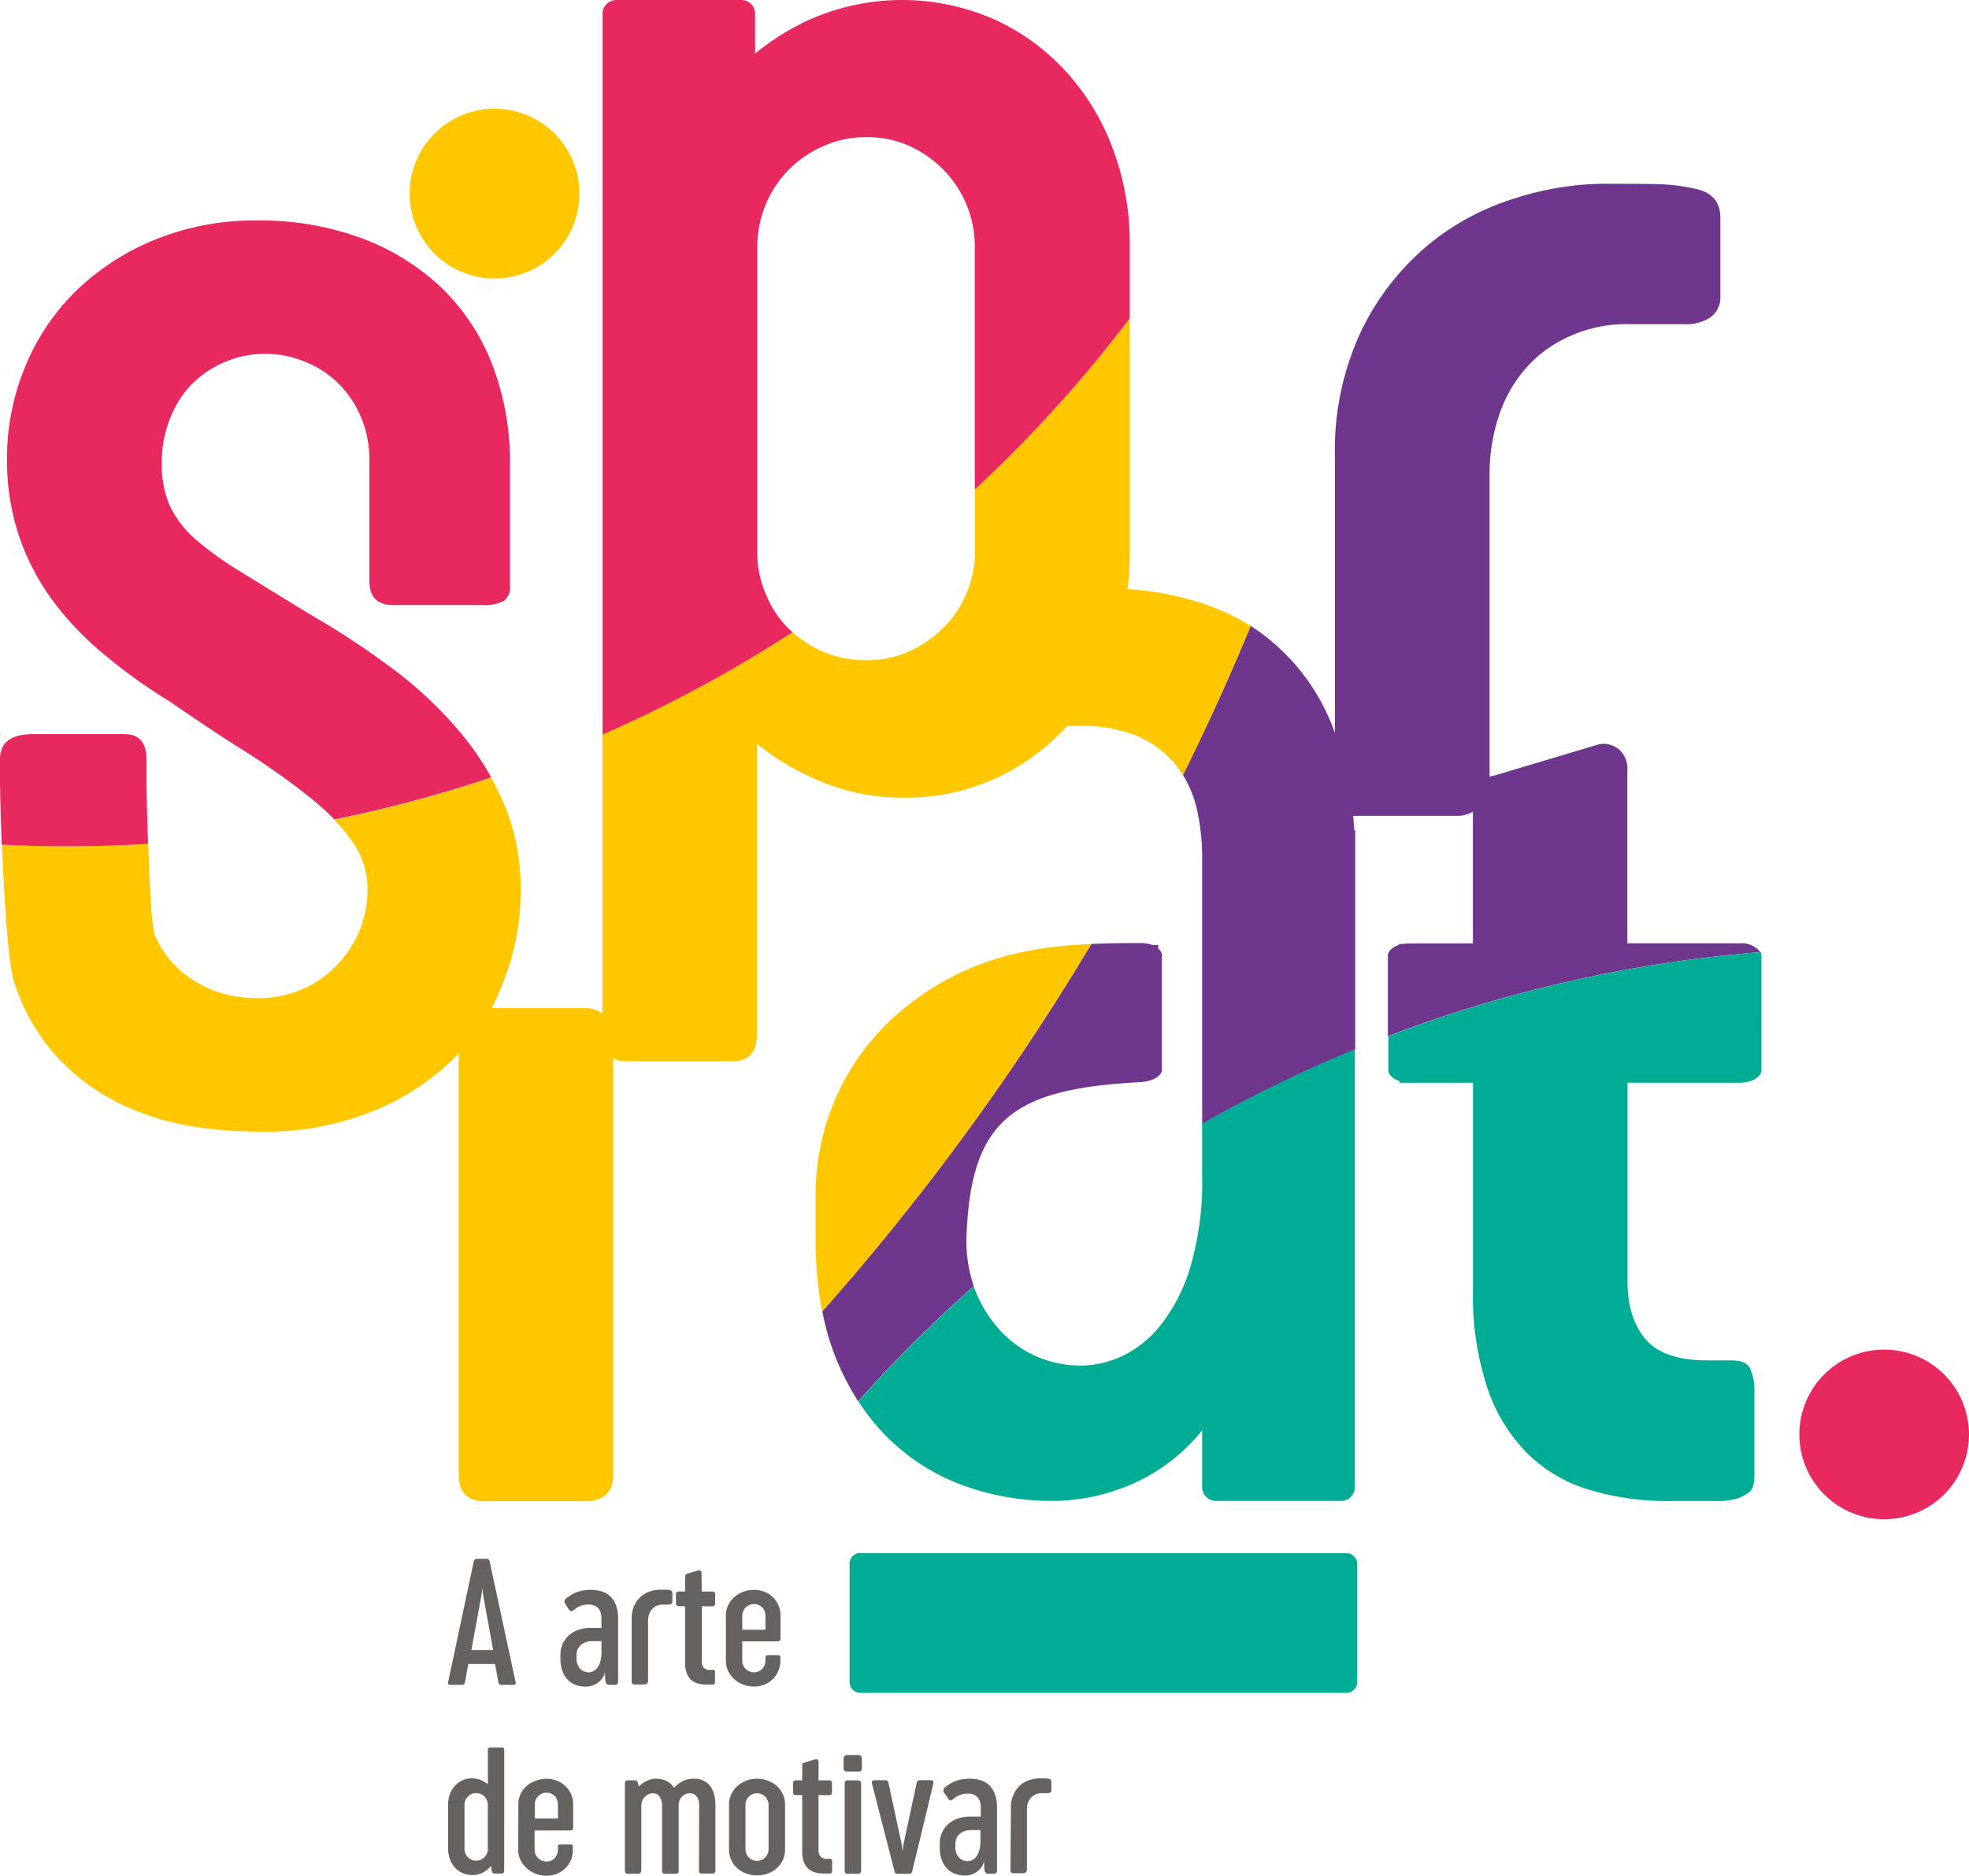
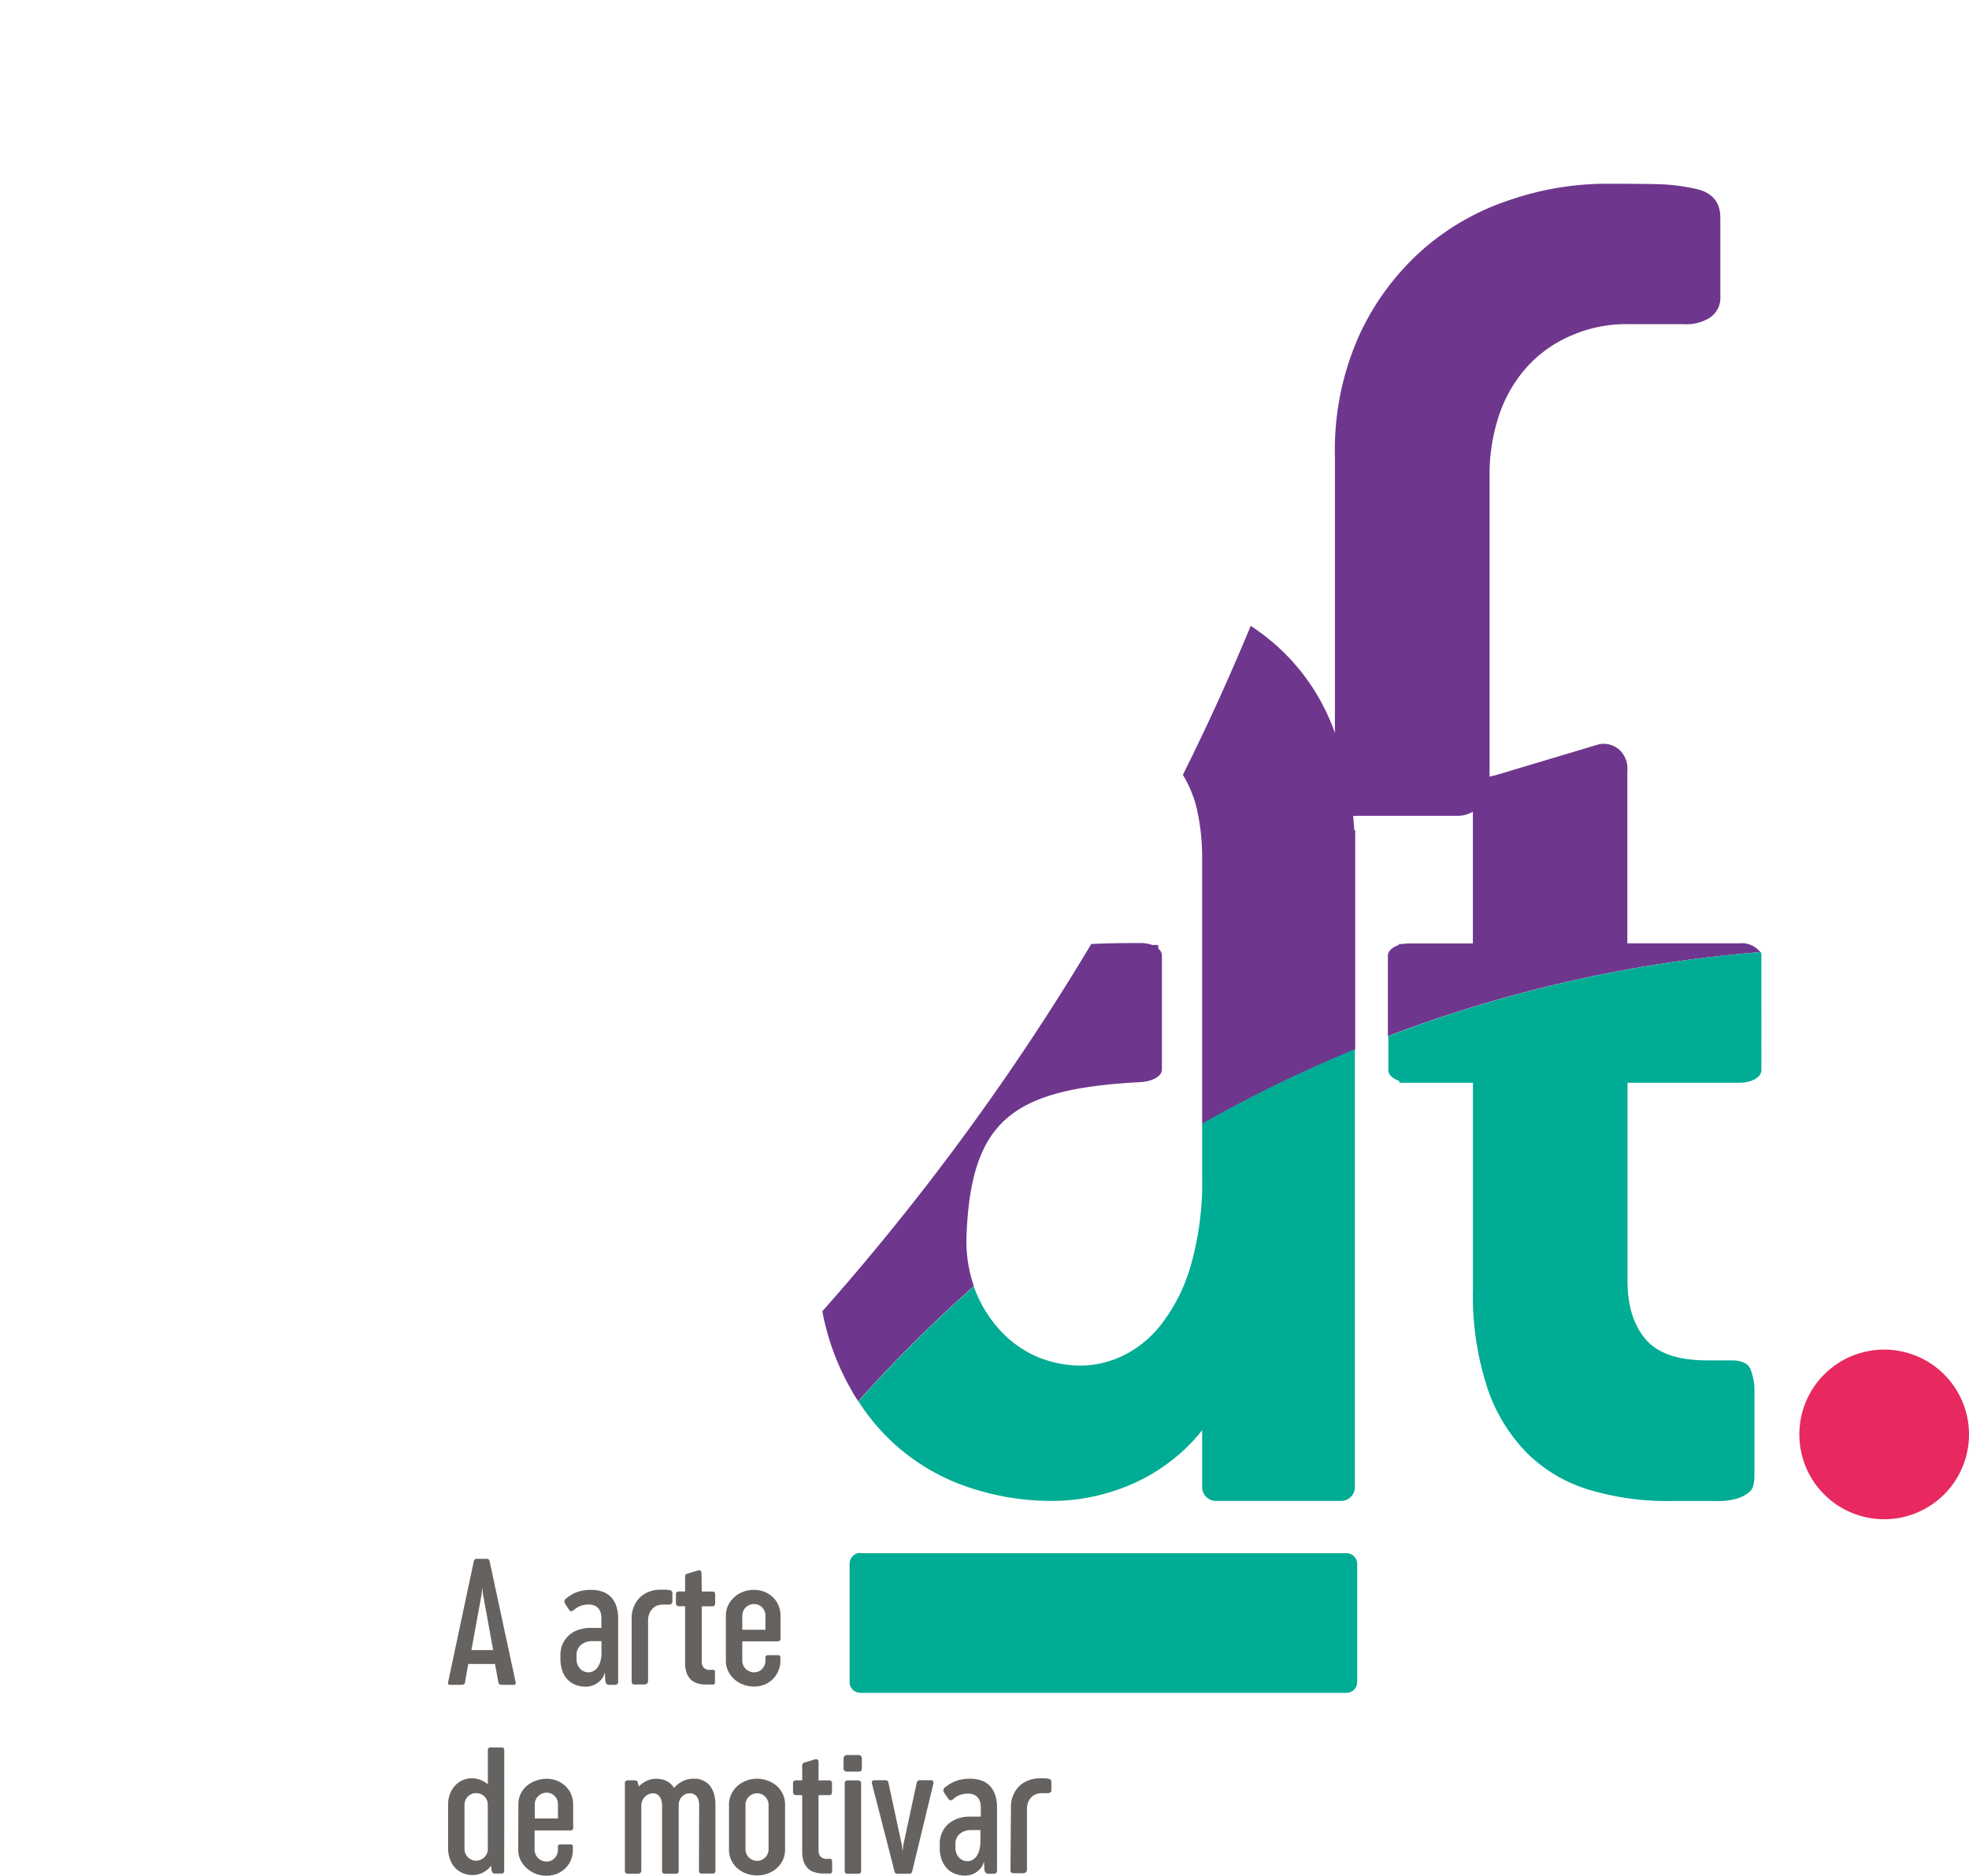
<svg xmlns="http://www.w3.org/2000/svg" viewBox="0 0 294.1 280.16">
  <defs>
    <style>.cls-1{fill:#fec700;}.cls-1,.cls-2,.cls-3,.cls-4{fill-rule:evenodd;}.cls-2{fill:#00ac94;}.cls-3{fill:#e7295f;}.cls-4{fill:#6e378d;}.cls-5{fill:#656260;}</style>
  </defs>
  <title>favicon</title>
  <g id="Camada_2" data-name="Camada 2">
    <g id="Camada_1-2" data-name="Camada 1">
-       <path class="cls-1" d="M73.87,16.24A12.68,12.68,0,1,0,86.55,28.92,12.68,12.68,0,0,0,73.87,16.24" />
      <path class="cls-2" d="M128.57,232h72.48a1.62,1.62,0,0,1,1.67,1.55v17.76a1.62,1.62,0,0,1-1.67,1.55H128.57a1.62,1.62,0,0,1-1.67-1.55V233.51a1.62,1.62,0,0,1,1.67-1.55" />
      <path class="cls-3" d="M281.42,201.59a12.67,12.67,0,1,0,12.68,12.67,12.67,12.67,0,0,0-12.68-12.67" />
      <path class="cls-4" d="M128.19,209.33a39.24,39.24,0,0,1-3.36-6.53,37.26,37.26,0,0,1-2-6.94A365.32,365.32,0,0,0,163,141c2.39-.11,4.83-.14,7.36-.14a5.2,5.2,0,0,1,1.74.29H173v.54a1.36,1.36,0,0,1,.55,1v17.08c0,1-1.45,1.77-3.23,1.87-18.95,1-25.25,5.53-25.95,22.83a20.61,20.61,0,0,0,1.09,7.64q-6.78,6-13,12.55c-1.43,1.51-2.84,3.05-4.23,4.6M186.81,93.49a31.43,31.43,0,0,1,12.58,16V68.21a41.91,41.91,0,0,1,3.81-18.52A38.53,38.53,0,0,1,212.83,37a37.51,37.51,0,0,1,13-7.23,44.36,44.36,0,0,1,13.66-2.32c2.76,0,5.3,0,7.67.05a29.15,29.15,0,0,1,6.08.7c2.5.52,3.72,2,3.72,4.33V44.22a3.6,3.6,0,0,1-1.7,3.32,6.7,6.7,0,0,1-3.81.88h-8.19a20.35,20.35,0,0,0-8.67,1.75A18.77,18.77,0,0,0,228,54.9a20.5,20.5,0,0,0-4.11,7.18,27.57,27.57,0,0,0-1.4,8.93v45a4.8,4.8,0,0,1,.81-.19l15.54-4.65a3.57,3.57,0,0,1,3,.79,3.84,3.84,0,0,1,1.23,3.2V140.9h16.77a3.53,3.53,0,0,1,3.09,1.32,201.67,201.67,0,0,0-55.63,12.55v-12c0-.69.66-1.3,1.64-1.62V141h.65a5.8,5.8,0,0,1,1-.08H220V121.23a4.41,4.41,0,0,1-2.12.63H202.76a4.51,4.51,0,0,1-.65,0c.07.7.13,1.42.17,2.14h.14v32.77a201.93,201.93,0,0,0-22.86,11.13V128a32.55,32.55,0,0,0-.88-7.53,17.6,17.6,0,0,0-2-4.73Q182.12,104.83,186.81,93.49Z" />
-       <path class="cls-1" d="M176.72,115.75q5.4-10.92,10.09-22.26a32.69,32.69,0,0,0-6.68-3.18A45,45,0,0,0,168.41,88a42.85,42.85,0,0,0,.34-5.47v-35a200.38,200.38,0,0,1-21.56,24.09l-1.56,1.47v9.1a16.46,16.46,0,0,1-1.22,6.31A15.77,15.77,0,0,1,141,93.68a17,17,0,0,1-5.16,3.59,15.33,15.33,0,0,1-6.53,1.36A15.85,15.85,0,0,1,123,97.36a17.5,17.5,0,0,1-4.64-2.93,198.54,198.54,0,0,1-28.38,15.3v41.64a4.28,4.28,0,0,0-2.54-.78h-14A35.63,35.63,0,0,0,75,147.13a36.9,36.9,0,0,0,2.76-14.41,32,32,0,0,0-2.63-13c-.54-1.22-1.12-2.4-1.76-3.56a197.32,197.32,0,0,1-23.45,6.29,26.07,26.07,0,0,1,2.61,3.13,12.25,12.25,0,0,1,2.37,7.18,16.44,16.44,0,0,1-1.27,6.44,17.25,17.25,0,0,1-3.55,5.21,15.52,15.52,0,0,1-5.21,3.46,16.4,16.4,0,0,1-6.35,1.23,18.94,18.94,0,0,1-6.61-1.14,17.05,17.05,0,0,1-5.25-3.24,14.71,14.71,0,0,1-3.51-5c-.49-1.11-.84-7.8-1-13.68q-6,.36-12.08.36-4.92,0-9.78-.24c.32,7.88.92,17.62,1.8,20.43a30.07,30.07,0,0,0,6.65,11.52,32.23,32.23,0,0,0,12.09,8c5,2,11.12,2.93,18.48,2.93A43,43,0,0,0,55,166.26a36.9,36.9,0,0,0,12.22-7.61c.45-.44.88-.88,1.3-1.34v62.92c0,2.67,1.27,4,3.81,4H87.39c2.8,0,4.2-1.31,4.2-4V158.1a4.41,4.41,0,0,0,2.07.43h15.67c2.5,0,3.72-1.31,3.72-4V111.11A39.71,39.71,0,0,0,123.26,117a31.54,31.54,0,0,0,11.6,2.14,32.12,32.12,0,0,0,14.14-3,33.59,33.59,0,0,0,10.41-7.71c.63,0,1.27,0,1.93,0a21.29,21.29,0,0,1,8.67,1.58,15.07,15.07,0,0,1,5.65,4.29,16,16,0,0,1,1.06,1.53m-53.93,80.11A365.32,365.32,0,0,0,163,141c-10,.46-19,2.37-28,9.65a36,36,0,0,0-9.5,11.92,36.58,36.58,0,0,0-3.68,16.81v5A58.14,58.14,0,0,0,122.79,195.86Z" />
      <path class="cls-2" d="M202.42,156.72a201.93,201.93,0,0,0-22.86,11.13v7.85a45.15,45.15,0,0,1-1.62,13.05,25.88,25.88,0,0,1-4.25,8.75,16.24,16.24,0,0,1-5.86,4.95,14.79,14.79,0,0,1-6.31,1.53,16.8,16.8,0,0,1-6.79-1.4,16.37,16.37,0,0,1-5.47-4,19.11,19.11,0,0,1-3.81-6.42q-6.78,6-13,12.55c-1.43,1.51-2.84,3.05-4.23,4.6a31.12,31.12,0,0,0,16,12.69,38.53,38.53,0,0,0,12.61,2.19,29.57,29.57,0,0,0,9.94-1.62,27.61,27.61,0,0,0,8.28-4.46,26.21,26.21,0,0,0,4.51-4.48v8.51a2.05,2.05,0,0,0,2.05,2.05h18.76a2.05,2.05,0,0,0,2-2.05V156.72ZM263,142.22a201.67,201.67,0,0,0-55.63,12.55v5.07c0,.69.66,1.3,1.64,1.62v.27h11v30.83a44.13,44.13,0,0,0,2.19,14.88,25.3,25.3,0,0,0,6,9.72,22.24,22.24,0,0,0,9.24,5.39,40.45,40.45,0,0,0,11.78,1.66h7.18a9.78,9.78,0,0,0,3.11-.39,5.55,5.55,0,0,0,1.7-.88,1.91,1.91,0,0,0,.7-1.18,6.49,6.49,0,0,0,.14-1.27V207.18a8.76,8.76,0,0,0-.53-2.5c-.33-1-1.31-1.48-2.93-1.48H255c-4.38,0-7.45-1.06-9.24-3.2s-2.67-5-2.67-8.71V161.73h15.37l.48,0h.92c1.77,0,3.23-.84,3.23-1.87V142.76A1.14,1.14,0,0,0,263,142.22Z" />
-       <path class="cls-3" d="M49.93,122.41a197.32,197.32,0,0,0,23.45-6.29,44,44,0,0,0-5.2-7.39,60.06,60.06,0,0,0-10.07-9.24,122.45,122.45,0,0,0-12-7.84c-4.07-2.49-7.49-4.6-10.25-6.3a48.48,48.48,0,0,1-6.79-4.91,15.82,15.82,0,0,1-3.76-5,15.63,15.63,0,0,1-1.14-6.3,17.35,17.35,0,0,1,1.09-6.26,15.57,15.57,0,0,1,3.11-5.21,15.52,15.52,0,0,1,17.3-3.59,14.94,14.94,0,0,1,5,3.32,15.59,15.59,0,0,1,3.29,5,16.39,16.39,0,0,1,1.22,6.39v18c0,2.4,1.18,3.59,3.59,3.59H71.94a6.7,6.7,0,0,0,3.24-.57,2.57,2.57,0,0,0,1-2.41V69.19a40.63,40.63,0,0,0-2.58-14.54,32.1,32.1,0,0,0-7.49-11.51,34.85,34.85,0,0,0-11.91-7.49,43.83,43.83,0,0,0-15.85-2.72,39.51,39.51,0,0,0-14.93,2.76,36.89,36.89,0,0,0-11.87,7.58A33.59,33.59,0,0,0,3.81,54.65a35.55,35.55,0,0,0-2.76,14A35.14,35.14,0,0,0,3,80.53a35.78,35.78,0,0,0,5.21,9.63A46.32,46.32,0,0,0,15.85,98a80.69,80.69,0,0,0,9.37,6.7c4.12,2.81,7.93,5.39,11.52,7.62A109.91,109.91,0,0,1,46.15,119a37.36,37.36,0,0,1,3.78,3.39M.26,126.17q4.86.24,9.78.24,6.09,0,12.08-.36c-.15-4.29-.23-8.14-.23-9.08v-3.46c0-2.59-1.09-3.86-3.32-3.86H5c-3.33,0-5,1.23-5,3.72v2.94C0,118,.09,121.81.26,126.17ZM147.19,71.64a200.38,200.38,0,0,0,21.56-24.09V36.47a39.89,39.89,0,0,0-2.49-14.14,35.24,35.24,0,0,0-7-11.6,32.88,32.88,0,0,0-10.77-7.84,34.09,34.09,0,0,0-28.24.35A37.7,37.7,0,0,0,112.79,8v-6a2.05,2.05,0,0,0-2.05-2H92a2.06,2.06,0,0,0-2,2.05V109.73a198.54,198.54,0,0,0,28.38-15.3l-.53-.48a14.87,14.87,0,0,1-3.37-5,15.41,15.41,0,0,1-1.36-6V36.78a16.46,16.46,0,0,1,4.6-11.34,16.88,16.88,0,0,1,5.21-3.59,15.37,15.37,0,0,1,6.48-1.36,15.15,15.15,0,0,1,6.53,1.36A17,17,0,0,1,141,25.44a16.34,16.34,0,0,1,4.6,11.34V73.11Z" />
      <path class="cls-5" d="M110.87,243.44h3.46v-2.11a2.08,2.08,0,0,0-.12-.66,1.73,1.73,0,0,0-.35-.55,1.6,1.6,0,0,0-.54-.38,1.53,1.53,0,0,0-.68-.14,1.59,1.59,0,0,0-.7.14,1.79,1.79,0,0,0-.56.38,1.62,1.62,0,0,0-.37.55,1.66,1.66,0,0,0-.14.66Zm-2.45-2.12a3.56,3.56,0,0,1,.32-1.49,3.91,3.91,0,0,1,.9-1.23,4.19,4.19,0,0,1,1.33-.82,4.36,4.36,0,0,1,1.62-.3,4.23,4.23,0,0,1,1.61.3,3.76,3.76,0,0,1,1.26.82,3.57,3.57,0,0,1,.83,1.23,3.7,3.7,0,0,1,.29,1.49v3.43a.37.37,0,0,1-.11.3.41.41,0,0,1-.31.12h-5.29v2.91a1.62,1.62,0,0,0,.14.65,1.72,1.72,0,0,0,.37.55,2,2,0,0,0,.56.37,1.6,1.6,0,0,0,.7.15,1.55,1.55,0,0,0,.69-.15,1.38,1.38,0,0,0,.53-.39,2,2,0,0,0,.35-.55,2.08,2.08,0,0,0,.12-.66v-.49a.27.27,0,0,1,.1-.24.37.37,0,0,1,.25-.09h1.56a.4.4,0,0,1,.22.06.37.37,0,0,1,.1.3v.49a3.71,3.71,0,0,1-.3,1.49,3.74,3.74,0,0,1-2.06,2.05,4.23,4.23,0,0,1-1.61.3,4.37,4.37,0,0,1-1.62-.31,4.19,4.19,0,0,1-1.33-.82,4,4,0,0,1-.9-1.22,3.57,3.57,0,0,1-.32-1.5Zm-3.6-3.59h1.67a.29.29,0,0,1,.23.1.44.44,0,0,1,.1.32v1.33a.49.49,0,0,1-.1.32.31.31,0,0,1-.27.13h-1.63v8.24a1.41,1.41,0,0,0,.28.93,1.24,1.24,0,0,0,1,.33h.38c.17,0,.28.06.31.16a.78.78,0,0,1,0,.27v1.41a.57.57,0,0,1,0,.13.24.24,0,0,1-.07.13l-.18.09a1.06,1.06,0,0,1-.33,0h-.77a4.5,4.5,0,0,1-1.25-.17,2.53,2.53,0,0,1-1-.57,2.72,2.72,0,0,1-.63-1,4.58,4.58,0,0,1-.23-1.58v-8.38h-1a.39.39,0,0,1-.24-.12.4.4,0,0,1-.13-.33v-1.31a.4.4,0,0,1,.37-.44h1v-2.19c0-.28.11-.44.35-.48l1.65-.49a.39.39,0,0,1,.32.08.41.41,0,0,1,.13.34Zm-10.47,4.08a4.44,4.44,0,0,1,.4-2,4.15,4.15,0,0,1,1-1.35,4.08,4.08,0,0,1,1.38-.77,4.73,4.73,0,0,1,1.45-.24h.81a3.72,3.72,0,0,1,.65.08.43.43,0,0,1,.39.46v1.24a.4.4,0,0,1-.18.36.76.76,0,0,1-.4.09H99a2.22,2.22,0,0,0-.92.18,1.86,1.86,0,0,0-.69.51,2.11,2.11,0,0,0-.44.76,2.89,2.89,0,0,0-.15.94v9a.48.48,0,0,1-.17.41.51.51,0,0,1-.32.13h-1.6a.31.31,0,0,1-.26-.11.46.46,0,0,1-.1-.32Zm-5.94,3.33a2.65,2.65,0,0,0-.85.13,2.22,2.22,0,0,0-.73.39,1.85,1.85,0,0,0-.52.65,1.92,1.92,0,0,0-.2.92v.5a2.57,2.57,0,0,0,.13.85,2.34,2.34,0,0,0,.39.65,1.74,1.74,0,0,0,1.3.57,1.55,1.55,0,0,0,.67-.17,1.74,1.74,0,0,0,.62-.52,2.69,2.69,0,0,0,.45-.93,4.65,4.65,0,0,0,.17-1.38v-1.66Zm-4-5.6a.57.57,0,0,1-.1-.38.61.61,0,0,1,.27-.42c.22-.17.45-.32.69-.48a4.86,4.86,0,0,1,.79-.4,5.48,5.48,0,0,1,1-.28,6.85,6.85,0,0,1,1.26-.1,5,5,0,0,1,1.64.26,3.14,3.14,0,0,1,1.27.79,3.51,3.51,0,0,1,.81,1.34,5.77,5.77,0,0,1,.29,1.91v9.42a.43.43,0,0,1-.13.35.37.37,0,0,1-.25.11H91a.51.51,0,0,1-.37-.11.82.82,0,0,1-.21-.44l-.07-1.31a2.57,2.57,0,0,1-1,1.5,2.8,2.8,0,0,1-.87.47,3.1,3.1,0,0,1-1.06.17,4.24,4.24,0,0,1-1.34-.23A3.28,3.28,0,0,1,84.9,251a3.52,3.52,0,0,1-.86-1.31,5.11,5.11,0,0,1-.33-1.94v-.54a3.86,3.86,0,0,1,.39-1.78,4,4,0,0,1,1-1.27,4.11,4.11,0,0,1,1.42-.75,5.21,5.21,0,0,1,1.61-.25h1.7v-1.4a3.44,3.44,0,0,0-.09-.8,2,2,0,0,0-.32-.67,1.64,1.64,0,0,0-.6-.45,2.29,2.29,0,0,0-.92-.17,3.38,3.38,0,0,0-.75.08,3.25,3.25,0,0,0-.6.19,2.57,2.57,0,0,0-.49.27l-.42.32a.49.49,0,0,1-.33.14.35.35,0,0,1-.29-.18Zm-14,6.93h3.25l-1.51-8.3-.11-1-.11,1ZM77,251.19a.48.48,0,0,1,0,.34.25.25,0,0,1-.25.13H74.92a.51.51,0,0,1-.29-.08.39.39,0,0,1-.19-.3l-.5-2.73h-4l-.48,2.73a.41.41,0,0,1-.18.3.51.51,0,0,1-.29.08H67.22a.28.28,0,0,1-.27-.13.46.46,0,0,1,0-.35l3.81-17.93a.57.57,0,0,1,.17-.32.45.45,0,0,1,.28-.09H72.7a.43.43,0,0,1,.28.09.51.51,0,0,1,.16.32Z" />
      <path class="cls-5" d="M151,270a4.36,4.36,0,0,1,.41-2,4.06,4.06,0,0,1,1-1.36,4.11,4.11,0,0,1,1.37-.76,4.86,4.86,0,0,1,1.45-.25H156a3,3,0,0,1,.64.07.44.44,0,0,1,.4.46v1.25a.39.39,0,0,1-.18.35.73.73,0,0,1-.41.09h-.87a2.1,2.1,0,0,0-.92.19,2,2,0,0,0-.69.5,2.37,2.37,0,0,0-.44.76,3.26,3.26,0,0,0-.14.95v9a.48.48,0,0,1-.18.42.51.51,0,0,1-.32.13h-1.6a.32.32,0,0,1-.25-.12.44.44,0,0,1-.11-.32ZM145,273.36a2.74,2.74,0,0,0-.85.13,2.21,2.21,0,0,0-.73.38,1.85,1.85,0,0,0-.52.65,2.09,2.09,0,0,0-.2.93v.5a2.47,2.47,0,0,0,.14.84,2,2,0,0,0,.38.65,1.83,1.83,0,0,0,.58.42,1.79,1.79,0,0,0,.72.15,1.5,1.5,0,0,0,.67-.16,1.72,1.72,0,0,0,.63-.53,2.88,2.88,0,0,0,.45-.93,5,5,0,0,0,.17-1.38v-1.65Zm-4-5.61a.54.54,0,0,1-.09-.37.63.63,0,0,1,.27-.43,8.19,8.19,0,0,1,.68-.47,5,5,0,0,1,.8-.41,5.85,5.85,0,0,1,1-.28,6.85,6.85,0,0,1,1.26-.1,5,5,0,0,1,1.64.26,3.14,3.14,0,0,1,1.27.79,3.71,3.71,0,0,1,.8,1.34,5.52,5.52,0,0,1,.29,1.91v9.42a.42.42,0,0,1-.13.35.35.35,0,0,1-.25.12h-.91a.54.54,0,0,1-.38-.12.94.94,0,0,1-.21-.44l-.06-1.3a2.61,2.61,0,0,1-.33.8,2.94,2.94,0,0,1-.63.69,3,3,0,0,1-.88.48,3.3,3.3,0,0,1-1.05.17,4,4,0,0,1-1.34-.24,3.11,3.11,0,0,1-1.2-.73,3.74,3.74,0,0,1-.86-1.3,5.17,5.17,0,0,1-.32-1.95v-.53a3.9,3.9,0,0,1,.39-1.79,3.68,3.68,0,0,1,1-1.26,4.32,4.32,0,0,1,1.42-.76,5.25,5.25,0,0,1,1.61-.25h1.71V270a3,3,0,0,0-.1-.8,1.69,1.69,0,0,0-.32-.66,1.62,1.62,0,0,0-.59-.46,2.33,2.33,0,0,0-.92-.16,3.36,3.36,0,0,0-.75.07,4.24,4.24,0,0,0-.6.19,2.84,2.84,0,0,0-.49.27,4.71,4.71,0,0,0-.42.33.53.53,0,0,1-.33.13.35.35,0,0,1-.3-.18Zm-4.75,11.78a.5.5,0,0,1-.16.27.34.34,0,0,1-.25.08H134a.38.38,0,0,1-.39-.35l-3.34-13a.63.63,0,0,1,0-.47.32.32,0,0,1,.29-.15h1.69a.41.41,0,0,1,.45.38l2,9.27.11,1,.12-1,2-9.29a.38.38,0,0,1,.17-.27.52.52,0,0,1,.29-.09h1.66a.34.34,0,0,1,.34.17.75.75,0,0,1,0,.45ZM126,262.71a.58.58,0,0,1,.13-.4.55.55,0,0,1,.45-.16h1.61a.51.51,0,0,1,.42.15.66.66,0,0,1,.12.42v1.4a.49.49,0,0,1-.14.41.66.66,0,0,1-.4.1h-1.59a.7.7,0,0,1-.44-.11.45.45,0,0,1-.16-.39Zm.17,3.61a.35.35,0,0,1,.12-.26.36.36,0,0,1,.28-.12h1.61a.43.43,0,0,1,.31.12.36.36,0,0,1,.13.26v13.14c0,.28-.15.42-.44.42h-1.61c-.27,0-.4-.14-.4-.42Zm-3.91-.38h1.67a.34.34,0,0,1,.24.11.41.41,0,0,1,.1.32v1.32a.47.47,0,0,1-.1.32.33.33,0,0,1-.28.13h-1.63v8.25a1.39,1.39,0,0,0,.29.92,1.2,1.2,0,0,0,1,.34h.37c.17,0,.28.05.31.16a.73.73,0,0,1,.06.26v1.41s0,.09,0,.14a.23.23,0,0,1-.08.12.5.5,0,0,1-.18.1,1.34,1.34,0,0,1-.33,0h-.76a4.15,4.15,0,0,1-1.25-.18,2.25,2.25,0,0,1-1-.57,2.78,2.78,0,0,1-.64-1,4.8,4.8,0,0,1-.23-1.58v-8.38h-1a.37.37,0,0,1-.24-.11.46.46,0,0,1-.13-.34v-1.31a.41.41,0,0,1,.13-.33.42.42,0,0,1,.24-.11h1v-2.19c0-.28.12-.44.35-.47l1.65-.5a.39.39,0,0,1,.32.09.4.4,0,0,1,.13.34Zm-10.91,10.29a1.61,1.61,0,0,0,.13.65,1.54,1.54,0,0,0,.36.55,1.68,1.68,0,0,0,.56.38,1.57,1.57,0,0,0,.68.15,1.55,1.55,0,0,0,.69-.15,1.6,1.6,0,0,0,.54-.38,1.54,1.54,0,0,0,.36-.55,1.61,1.61,0,0,0,.13-.65v-6.62a1.65,1.65,0,0,0-.13-.66,1.5,1.5,0,0,0-.36-.56,1.66,1.66,0,0,0-1.23-.52,1.65,1.65,0,0,0-.7.14,1.75,1.75,0,0,0-.55.38,1.67,1.67,0,0,0-.35.55,1.64,1.64,0,0,0-.13.65Zm-2.46-6.7a3.43,3.43,0,0,1,.33-1.5,3.84,3.84,0,0,1,.89-1.22,4.26,4.26,0,0,1,1.32-.82,4.4,4.4,0,0,1,1.62-.3,4.68,4.68,0,0,1,1.64.29,4.36,4.36,0,0,1,1.34.79,3.7,3.7,0,0,1,.9,1.23,3.56,3.56,0,0,1,.33,1.53v6.76a3.54,3.54,0,0,1-.33,1.54,3.76,3.76,0,0,1-.9,1.22,4.23,4.23,0,0,1-1.33.79,4.72,4.72,0,0,1-1.64.29,4.61,4.61,0,0,1-1.62-.29,4.12,4.12,0,0,1-1.33-.79,3.73,3.73,0,0,1-.89-1.22,3.54,3.54,0,0,1-.33-1.54Zm-4.46.09a2.8,2.8,0,0,0-.05-.55,1.4,1.4,0,0,0-.21-.57,1.32,1.32,0,0,0-.43-.45,1.28,1.28,0,0,0-.72-.18,1.52,1.52,0,0,0-.6.11,1.57,1.57,0,0,0-.51.34,1.54,1.54,0,0,0-.38.54,1.9,1.9,0,0,0-.16.73v9.85c0,.29-.12.44-.37.44H99.25a.34.34,0,0,1-.26-.12.46.46,0,0,1-.1-.32v-9.91a3,3,0,0,0-.09-.54,1.62,1.62,0,0,0-.22-.54,1.3,1.3,0,0,0-.42-.42,1.17,1.17,0,0,0-.64-.16,1.5,1.5,0,0,0-.62.13,1.6,1.6,0,0,0-.54.36,2,2,0,0,0-.4.56,1.87,1.87,0,0,0-.17.73v9.73a.45.45,0,0,1-.16.38.48.48,0,0,1-.3.12H93.71a.34.34,0,0,1-.26-.12.46.46,0,0,1-.11-.32V266.36a.39.39,0,0,1,.12-.32.36.36,0,0,1,.26-.11h1.06a.68.68,0,0,1,.34.09.52.52,0,0,1,.17.32l.12.51a4.45,4.45,0,0,1,1.18-.84,3.36,3.36,0,0,1,1.46-.32,4.84,4.84,0,0,1,.59.05,3.34,3.34,0,0,1,.7.19,3,3,0,0,1,.71.41,3,3,0,0,1,.63.72,4.27,4.27,0,0,1,1.28-1,3.52,3.52,0,0,1,1.63-.37l.5,0a3.22,3.22,0,0,1,.68.17,3.47,3.47,0,0,1,.74.38,2.6,2.6,0,0,1,.67.69,4.08,4.08,0,0,1,.49,1.11,6.1,6.1,0,0,1,.19,1.6v9.77c0,.29-.12.44-.37.44h-1.73c-.24,0-.36-.15-.36-.44Zm-24.55,2h3.46v-2.12a2.19,2.19,0,0,0-.12-.66,1.73,1.73,0,0,0-.35-.55,1.75,1.75,0,0,0-.54-.38,1.69,1.69,0,0,0-.68-.14,1.75,1.75,0,0,0-.7.14,1.85,1.85,0,0,0-.56.38,1.8,1.8,0,0,0-.38.55,1.94,1.94,0,0,0-.13.66Zm-2.45-2.13a3.44,3.44,0,0,1,.32-1.49,3.76,3.76,0,0,1,.9-1.22A4.21,4.21,0,0,1,80,266a4.36,4.36,0,0,1,1.62-.3,4.23,4.23,0,0,1,1.61.3,3.79,3.79,0,0,1,1.26.83,3.44,3.44,0,0,1,.83,1.22,3.74,3.74,0,0,1,.29,1.49V273a.38.38,0,0,1-.42.42H79.85v2.91A1.85,1.85,0,0,0,80,277a1.75,1.75,0,0,0,.38.54,1.85,1.85,0,0,0,.56.38,1.75,1.75,0,0,0,.7.14,1.7,1.7,0,0,0,.69-.14,1.62,1.62,0,0,0,.53-.39,2,2,0,0,0,.35-.56,2.08,2.08,0,0,0,.12-.66v-.49a.28.28,0,0,1,.1-.24.36.36,0,0,1,.25-.08h1.56a.4.4,0,0,1,.22.06.34.34,0,0,1,.1.29v.49a3.75,3.75,0,0,1-2.36,3.54,4.23,4.23,0,0,1-1.61.3A4.37,4.37,0,0,1,78.62,279a4,4,0,0,1-.9-1.22,3.49,3.49,0,0,1-.32-1.5Zm-4.57,0a1.81,1.81,0,0,0-.15-.63,1.77,1.77,0,0,0-.36-.53,1.7,1.7,0,0,0-.54-.36,1.77,1.77,0,0,0-.69-.13,1.58,1.58,0,0,0-.69.14,1.68,1.68,0,0,0-.56.38,1.8,1.8,0,0,0-.36.56,1.65,1.65,0,0,0-.13.66v6.62a1.61,1.61,0,0,0,.13.65,1.87,1.87,0,0,0,.36.55,1.75,1.75,0,0,0,.55.38,1.6,1.6,0,0,0,.7.15,1.63,1.63,0,0,0,.7-.15,1.75,1.75,0,0,0,.55-.38,1.87,1.87,0,0,0,.36-.55,1.61,1.61,0,0,0,.13-.65Zm2.45,9.92a.55.55,0,0,1-.09.32.37.37,0,0,1-.31.12h-1a.42.42,0,0,1-.32-.1,1.05,1.05,0,0,1-.16-.39l-.08-.67a3.79,3.79,0,0,1-1.19,1,3.29,3.29,0,0,1-1.6.38,3.5,3.5,0,0,1-1.5-.31,3.45,3.45,0,0,1-1.15-.84,3.69,3.69,0,0,1-.72-1.27,4.7,4.7,0,0,1-.26-1.57v-6.56a4.24,4.24,0,0,1,.27-1.53,3.71,3.71,0,0,1,.74-1.23,3.34,3.34,0,0,1,2.56-1.13,3.55,3.55,0,0,1,1.25.23,4.2,4.2,0,0,1,1.12.65v-5.08c0-.29.13-.42.4-.42h1.65c.27,0,.4.13.4.42Z" />
    </g>
  </g>
</svg>